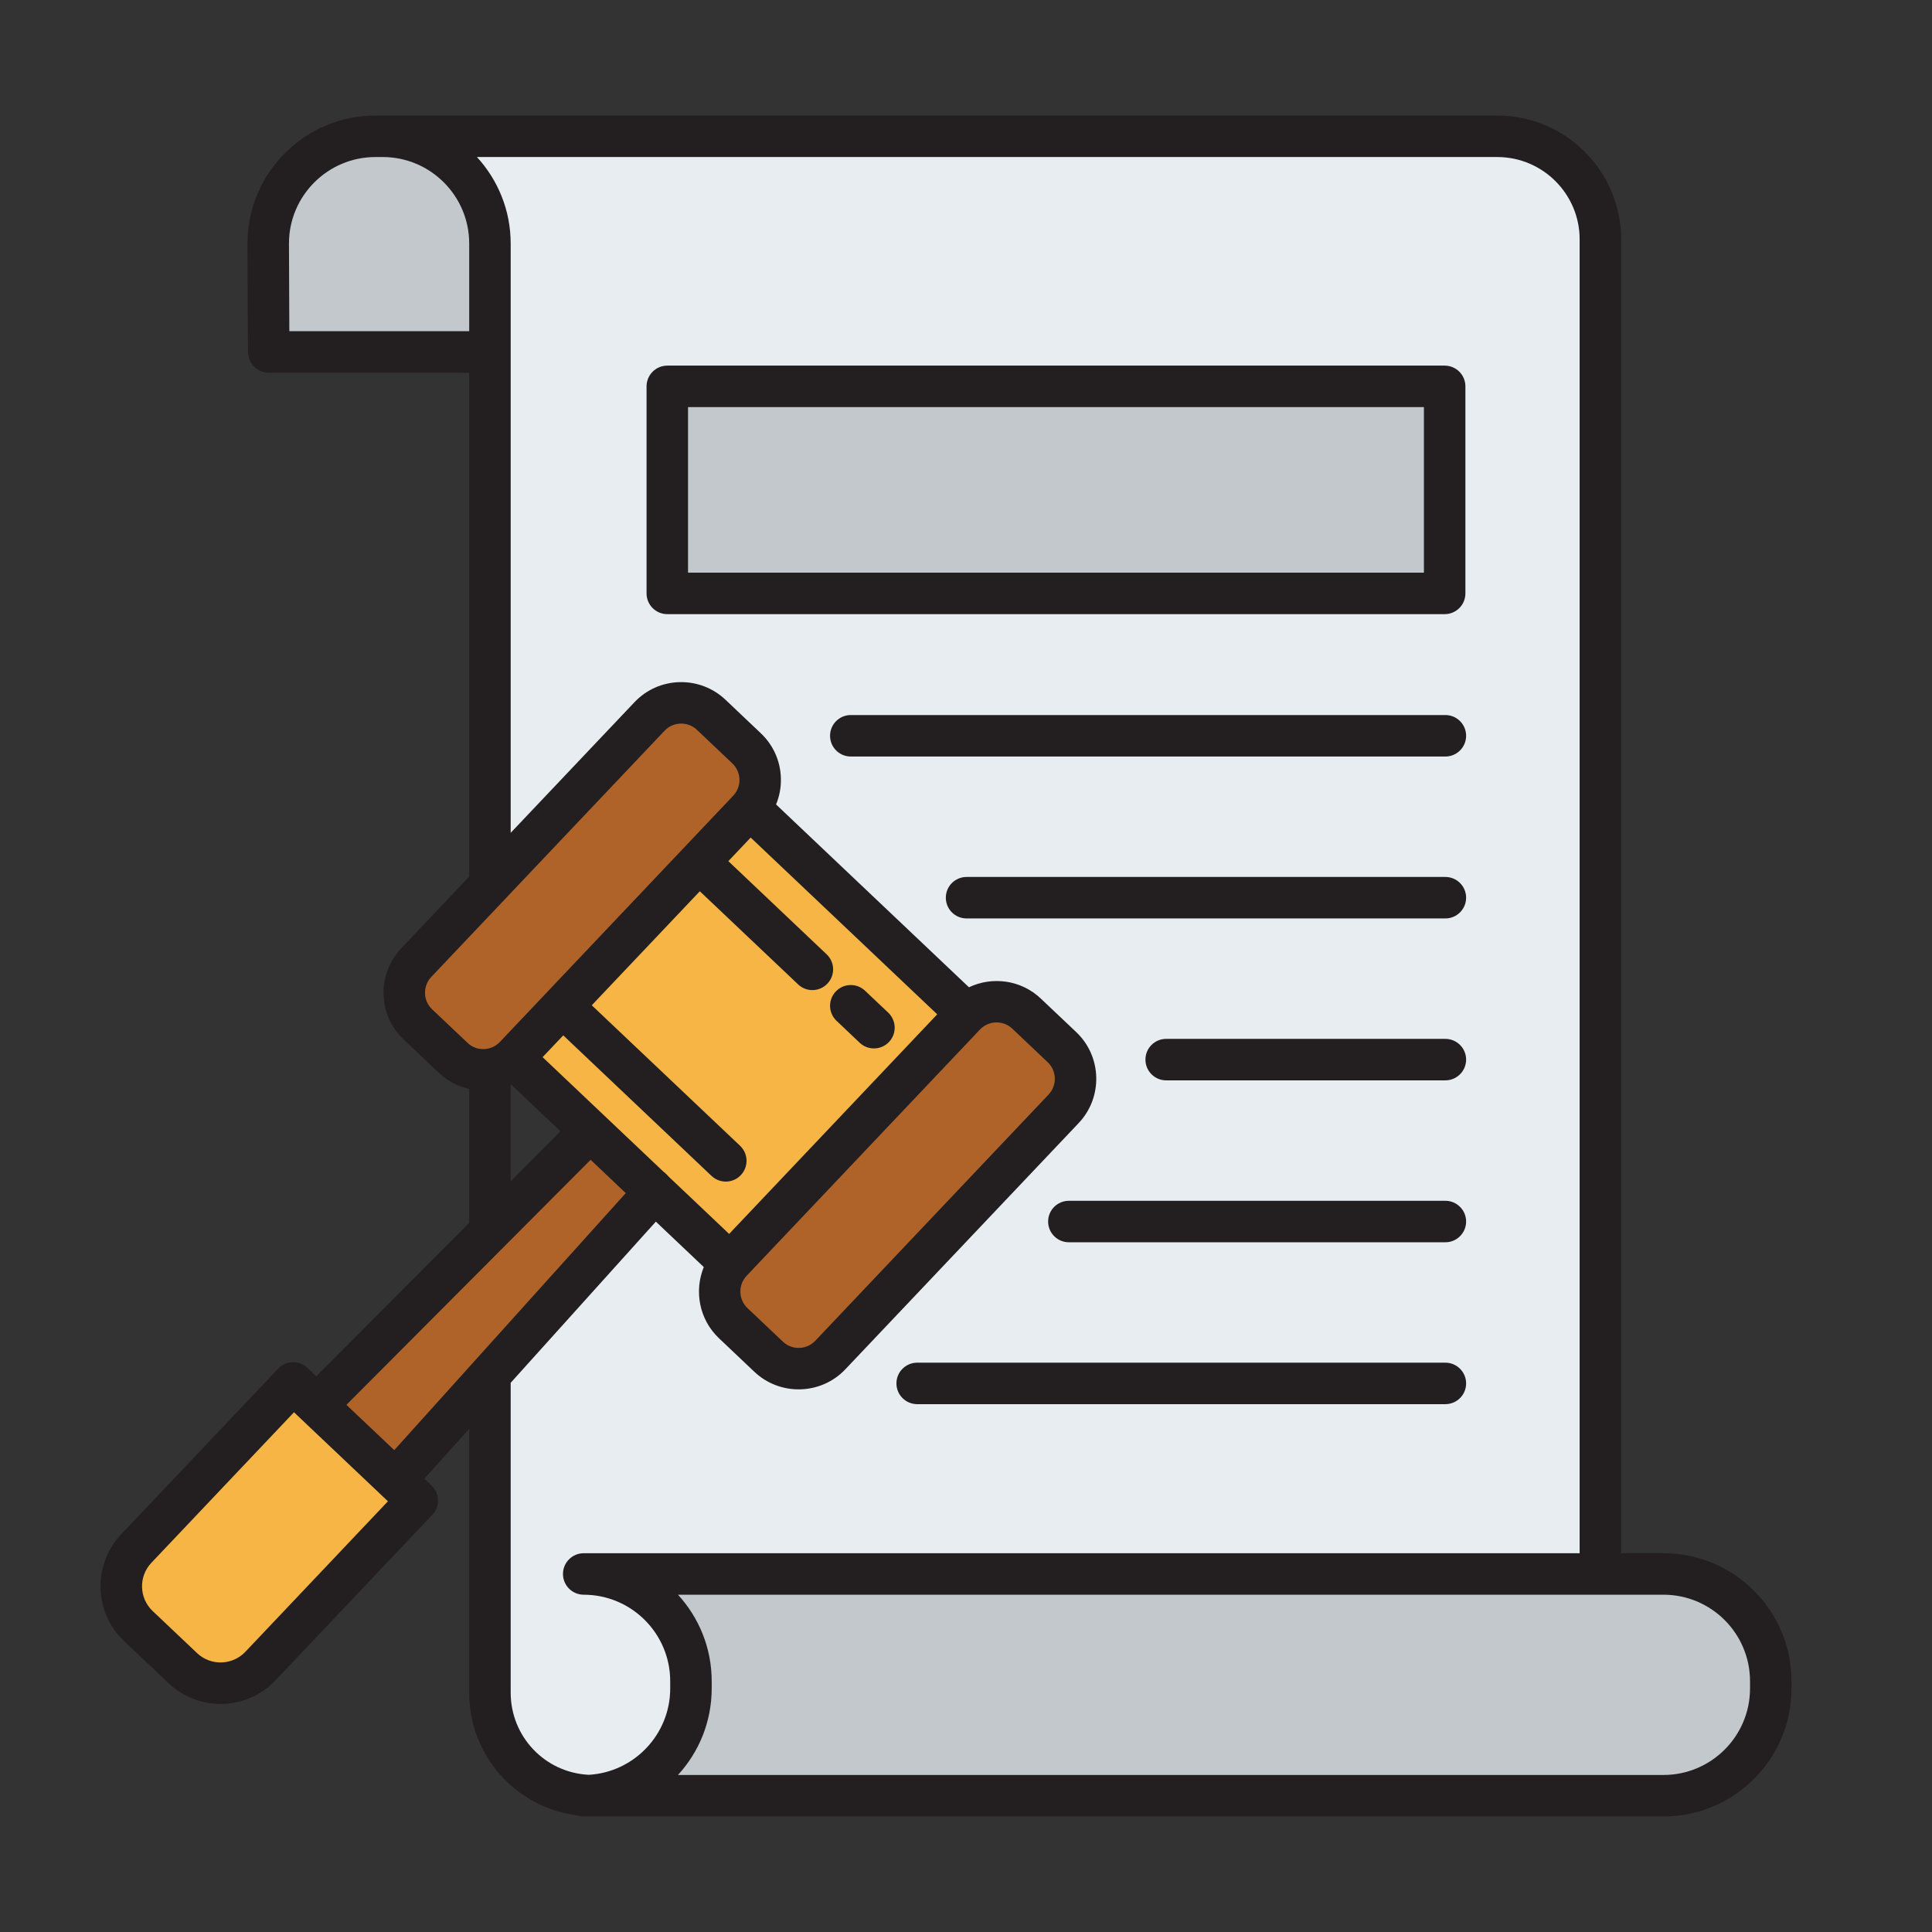
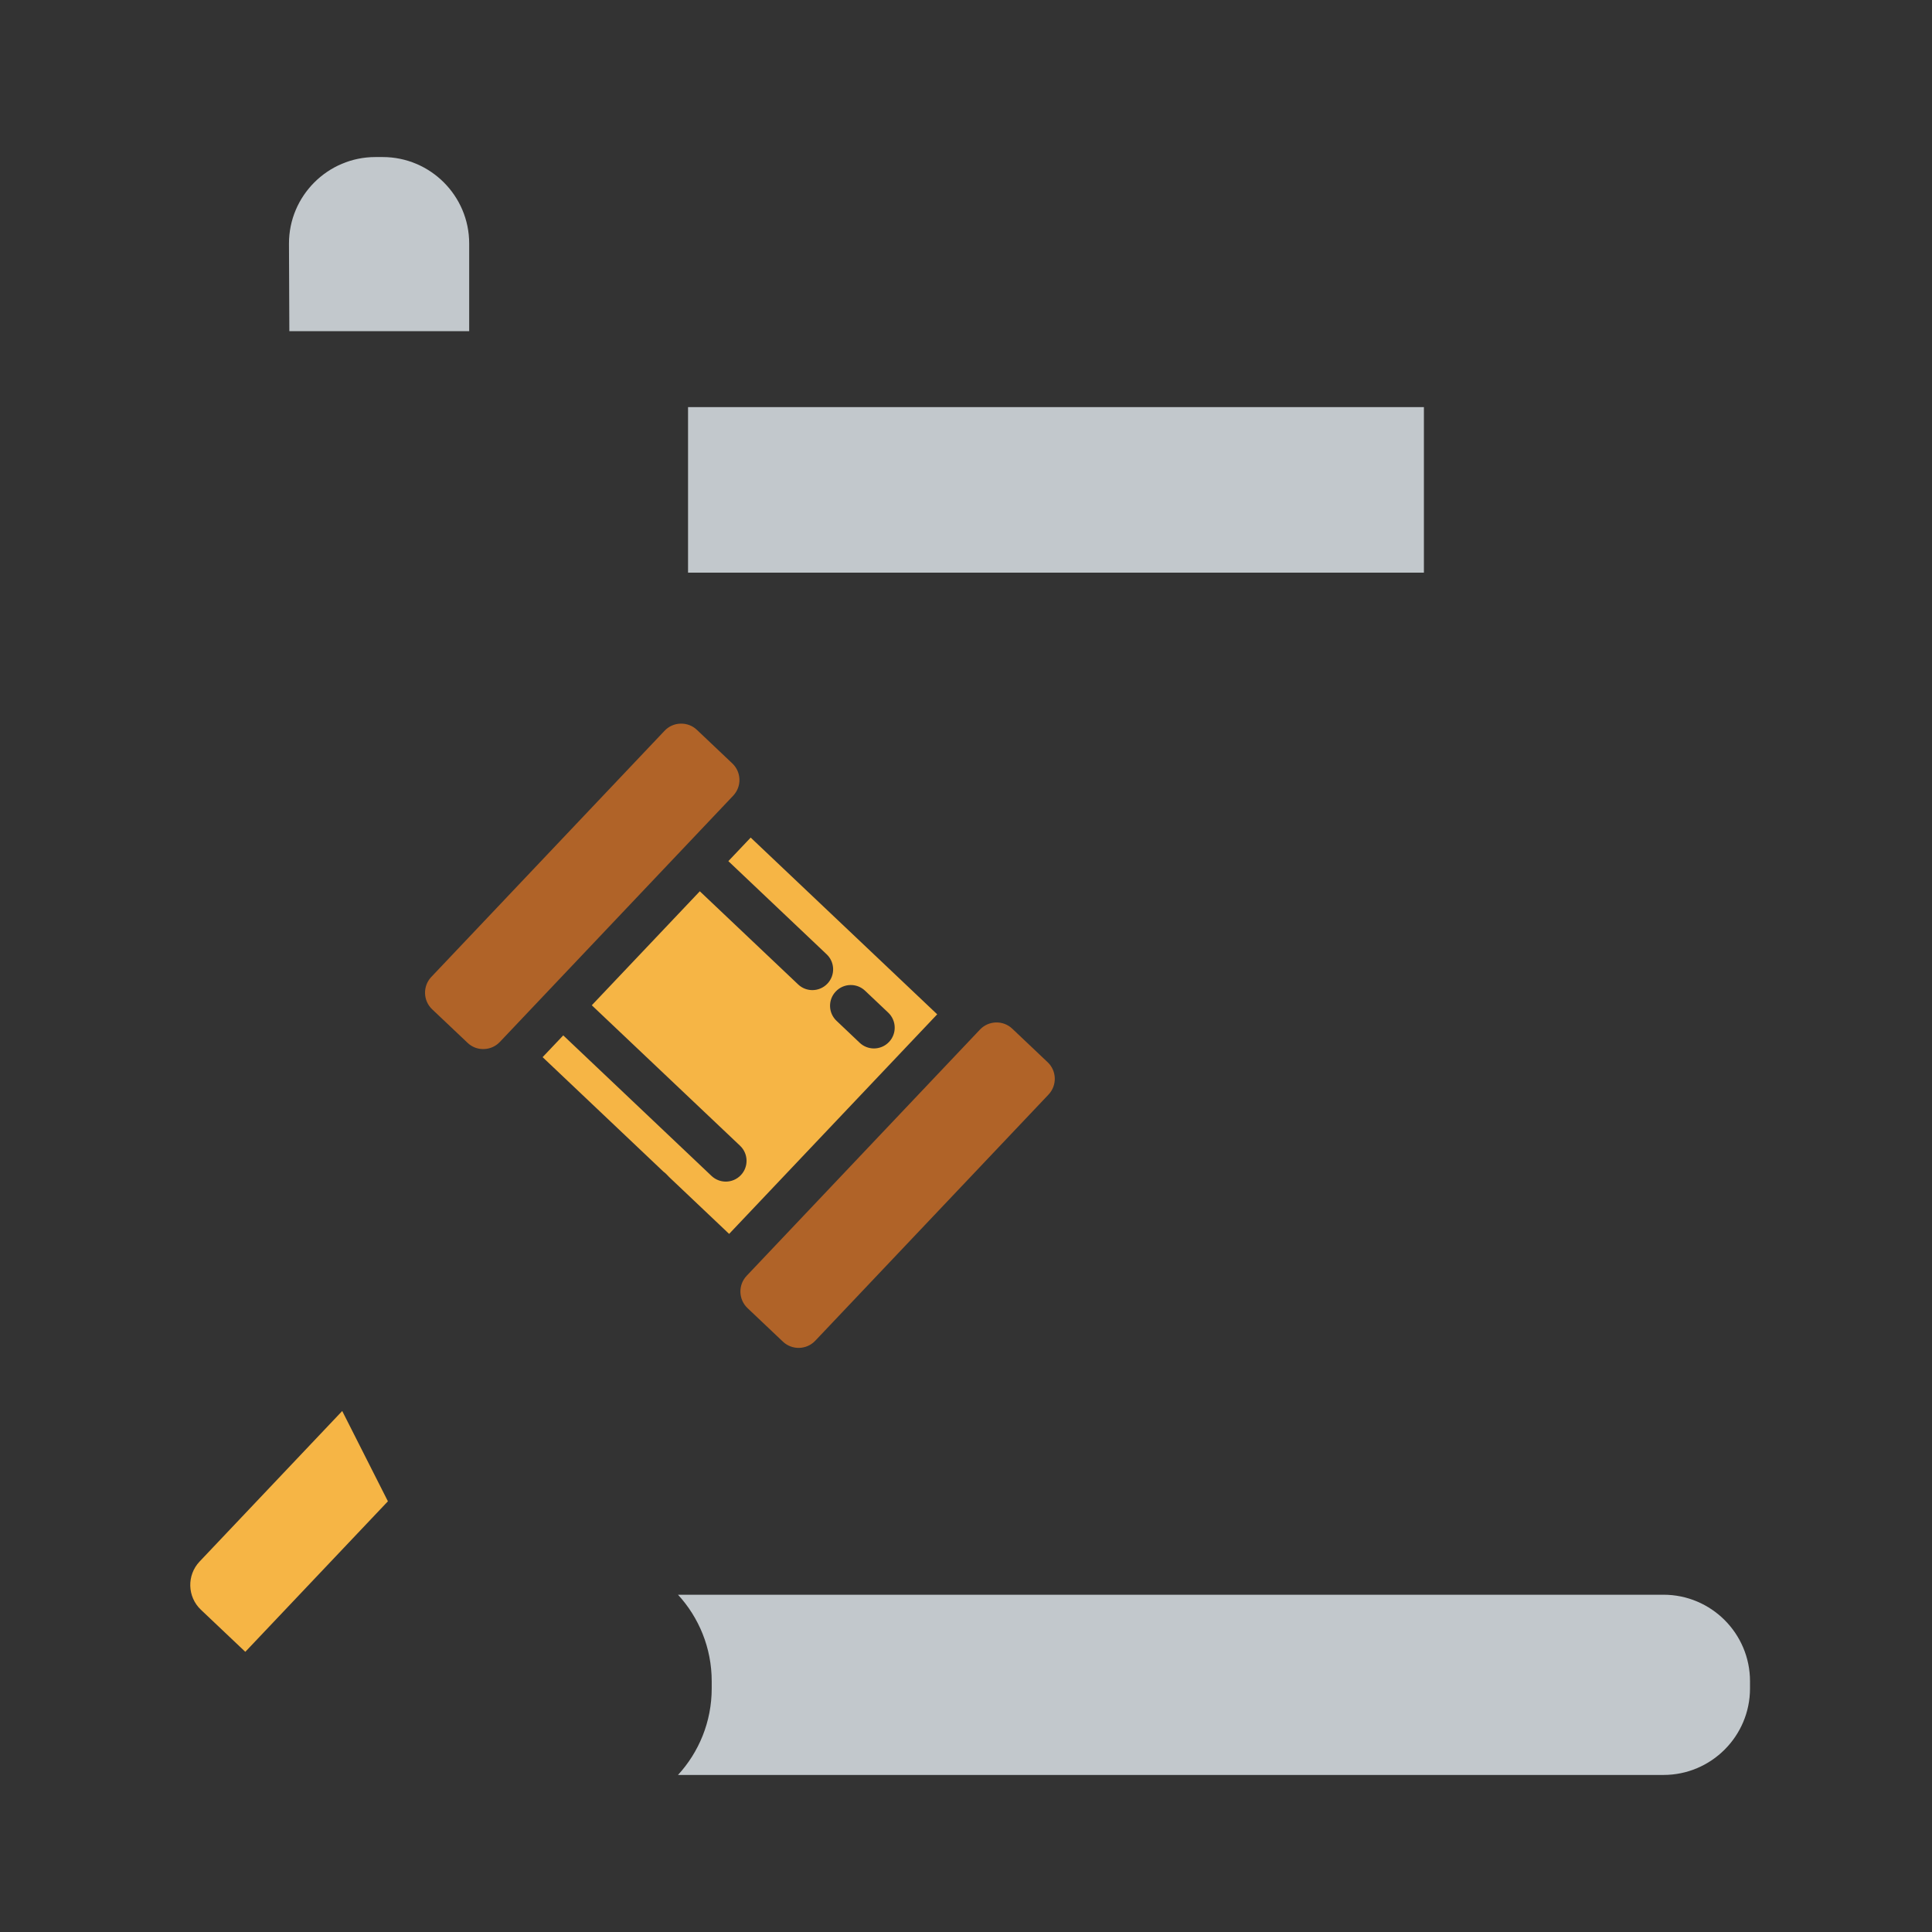
<svg xmlns="http://www.w3.org/2000/svg" id="Layer_1" enable-background="new 0 0 512 512" viewBox="0 0 512 512">
  <rect x="0" y="0" width="512" height="512" fill="#333333" stroke="none" />
-   <path d="m235.39 268.36-6.14-5.81c-2.2-2.09-5.68-2-7.77.21-2.09 2.2-2 5.68.21 7.77l6.13 5.81c1.06 1.01 2.43 1.51 3.78 1.51 1.46 0 2.92-.58 4-1.72 2.09-2.2 1.99-5.68-.21-7.77zm0 0-6.14-5.81c-2.2-2.09-5.68-2-7.77.21-2.09 2.2-2 5.68.21 7.77l6.13 5.81c1.06 1.01 2.43 1.51 3.78 1.51 1.46 0 2.92-.58 4-1.72 2.09-2.2 1.99-5.68-.21-7.77zm147.46-171.47h-206.01c-3.03 0-5.5 2.46-5.5 5.5v54.87c0 3.04 2.47 5.5 5.5 5.5h206.01c3.04 0 5.5-2.46 5.5-5.5v-54.87c0-3.04-2.46-5.5-5.5-5.5zm-5.5 54.87h-195.01v-43.87h195.01zm5.69 37.73h-157.57c-3.04 0-5.5 2.46-5.5 5.5s2.46 5.5 5.5 5.5h157.57c3.03 0 5.5-2.46 5.5-5.5s-2.47-5.5-5.5-5.5zm0 42.91h-126.89c-3.04 0-5.5 2.46-5.5 5.5s2.46 5.5 5.5 5.5h126.89c3.03 0 5.5-2.46 5.5-5.5s-2.47-5.5-5.5-5.5zm0 42.91h-73.99c-3.04 0-5.5 2.46-5.5 5.5 0 3.03 2.46 5.5 5.5 5.5h73.99c3.03 0 5.5-2.47 5.5-5.5 0-3.04-2.47-5.5-5.5-5.5zm0 42.91h-99.78c-3.04 0-5.5 2.46-5.5 5.5 0 3.03 2.46 5.5 5.5 5.5h99.78c3.03 0 5.5-2.47 5.5-5.5 0-3.04-2.47-5.5-5.5-5.5zm0 42.9h-139.98c-3.03 0-5.5 2.47-5.5 5.5 0 3.04 2.47 5.5 5.5 5.5h139.98c3.03 0 5.5-2.46 5.5-5.5 0-3.03-2.47-5.5-5.5-5.5zm-147.65-92.76-6.14-5.81c-2.2-2.09-5.68-2-7.77.21-2.09 2.2-2 5.68.21 7.77l6.13 5.81c1.06 1.01 2.43 1.51 3.78 1.51 1.46 0 2.92-.58 4-1.72 2.09-2.2 1.99-5.68-.21-7.77zm147.65 92.76h-139.98c-3.03 0-5.5 2.47-5.5 5.5 0 3.04 2.47 5.5 5.5 5.5h139.98c3.03 0 5.5-2.46 5.5-5.5 0-3.03-2.47-5.5-5.5-5.5zm0-42.9h-99.78c-3.04 0-5.5 2.46-5.5 5.5 0 3.03 2.46 5.5 5.5 5.5h99.78c3.03 0 5.5-2.47 5.5-5.5 0-3.04-2.47-5.5-5.5-5.5zm0-42.91h-73.99c-3.04 0-5.5 2.46-5.5 5.5 0 3.03 2.46 5.5 5.5 5.5h73.99c3.03 0 5.5-2.47 5.5-5.5 0-3.04-2.47-5.5-5.5-5.5zm0-42.91h-126.89c-3.04 0-5.5 2.46-5.5 5.5s2.46 5.5 5.5 5.5h126.89c3.03 0 5.5-2.46 5.5-5.5s-2.47-5.5-5.5-5.5zm0-42.91h-157.57c-3.04 0-5.5 2.46-5.5 5.5s2.46 5.5 5.5 5.5h157.57c3.03 0 5.5-2.46 5.5-5.5s-2.47-5.5-5.5-5.5zm-.19-92.6h-206.01c-3.03 0-5.5 2.46-5.5 5.5v54.87c0 3.04 2.47 5.5 5.5 5.5h206.01c3.04 0 5.5-2.46 5.5-5.5v-54.87c0-3.04-2.46-5.5-5.5-5.5zm-5.5 54.87h-195.01v-43.87h195.01zm5.5-54.87h-206.01c-3.03 0-5.5 2.46-5.5 5.5v54.87c0 3.04 2.47 5.5 5.5 5.5h206.01c3.04 0 5.5-2.46 5.5-5.5v-54.87c0-3.04-2.46-5.5-5.5-5.5zm-5.5 54.87h-195.01v-43.87h195.01zm5.69 37.73h-157.57c-3.04 0-5.5 2.46-5.5 5.5s2.46 5.5 5.5 5.5h157.57c3.03 0 5.5-2.46 5.5-5.5s-2.47-5.5-5.5-5.5zm0 42.91h-126.89c-3.04 0-5.5 2.46-5.5 5.5s2.46 5.5 5.5 5.5h126.89c3.03 0 5.5-2.46 5.5-5.5s-2.47-5.5-5.5-5.5zm0 42.91h-73.99c-3.04 0-5.5 2.46-5.5 5.5 0 3.03 2.46 5.5 5.5 5.5h73.99c3.03 0 5.5-2.47 5.5-5.5 0-3.04-2.47-5.5-5.5-5.5zm0 42.91h-99.78c-3.04 0-5.5 2.46-5.5 5.5 0 3.03 2.46 5.5 5.5 5.5h99.78c3.03 0 5.5-2.47 5.5-5.5 0-3.04-2.47-5.5-5.5-5.5zm0 42.9h-139.98c-3.03 0-5.5 2.47-5.5 5.5 0 3.04 2.47 5.5 5.5 5.5h139.98c3.03 0 5.5-2.46 5.5-5.5 0-3.03-2.47-5.5-5.5-5.5zm-147.65-92.76-6.14-5.81c-2.2-2.09-5.68-2-7.77.21-2.09 2.2-2 5.68.21 7.77l6.13 5.81c1.06 1.01 2.43 1.51 3.78 1.51 1.46 0 2.92-.58 4-1.72 2.09-2.2 1.99-5.68-.21-7.77zm0 0-6.14-5.81c-2.2-2.09-5.68-2-7.77.21-2.09 2.2-2 5.68.21 7.77l6.13 5.81c1.06 1.01 2.43 1.51 3.78 1.51 1.46 0 2.92-.58 4-1.72 2.09-2.2 1.99-5.68-.21-7.77zm147.65 92.76h-139.98c-3.03 0-5.5 2.47-5.5 5.5 0 3.04 2.47 5.5 5.5 5.5h139.98c3.03 0 5.5-2.46 5.5-5.5 0-3.03-2.47-5.5-5.5-5.5zm0-42.9h-99.78c-3.04 0-5.5 2.46-5.5 5.5 0 3.03 2.46 5.5 5.5 5.5h99.78c3.03 0 5.5-2.47 5.5-5.5 0-3.04-2.47-5.5-5.5-5.5zm0-42.91h-73.99c-3.04 0-5.5 2.46-5.5 5.5 0 3.03 2.46 5.5 5.5 5.5h73.99c3.03 0 5.5-2.47 5.5-5.5 0-3.04-2.47-5.5-5.5-5.5zm0-42.91h-126.89c-3.04 0-5.5 2.46-5.5 5.5s2.46 5.5 5.5 5.5h126.89c3.03 0 5.5-2.46 5.5-5.5s-2.47-5.5-5.5-5.5zm0-42.91h-157.57c-3.04 0-5.5 2.46-5.5 5.5s2.46 5.5 5.5 5.5h157.57c3.03 0 5.5-2.46 5.5-5.5s-2.47-5.5-5.5-5.5zm-.19-92.6h-206.01c-3.03 0-5.5 2.46-5.5 5.5v54.87c0 3.04 2.47 5.5 5.5 5.5h206.01c3.04 0 5.5-2.46 5.5-5.5v-54.87c0-3.04-2.46-5.5-5.5-5.5zm-5.5 54.87h-195.01v-43.87h195.01zm5.5-54.87h-206.01c-3.03 0-5.5 2.46-5.5 5.5v54.87c0 3.04 2.47 5.5 5.5 5.5h206.01c3.04 0 5.5-2.46 5.5-5.5v-54.87c0-3.04-2.46-5.5-5.5-5.5zm-5.5 54.87h-195.01v-43.87h195.01zm5.69 37.73h-157.57c-3.04 0-5.5 2.46-5.5 5.5s2.46 5.5 5.5 5.5h157.57c3.03 0 5.5-2.46 5.5-5.5s-2.47-5.5-5.5-5.5zm0 42.91h-126.89c-3.04 0-5.5 2.46-5.5 5.5s2.46 5.5 5.5 5.5h126.89c3.03 0 5.5-2.46 5.5-5.5s-2.47-5.5-5.5-5.5zm0 42.91h-73.99c-3.04 0-5.5 2.46-5.5 5.5 0 3.03 2.46 5.5 5.5 5.5h73.99c3.03 0 5.5-2.47 5.5-5.5 0-3.04-2.47-5.5-5.5-5.5zm0 42.91h-99.78c-3.04 0-5.5 2.46-5.5 5.5 0 3.03 2.46 5.5 5.5 5.5h99.78c3.03 0 5.5-2.47 5.5-5.5 0-3.04-2.47-5.5-5.5-5.5zm0 42.9h-139.98c-3.03 0-5.5 2.47-5.5 5.5 0 3.04 2.47 5.5 5.5 5.5h139.98c3.03 0 5.5-2.46 5.5-5.5 0-3.03-2.47-5.5-5.5-5.5zm-147.65-92.76-6.14-5.81c-2.2-2.09-5.68-2-7.77.21-2.09 2.2-2 5.68.21 7.77l6.13 5.81c1.06 1.01 2.43 1.51 3.78 1.51 1.46 0 2.92-.58 4-1.72 2.09-2.2 1.99-5.68-.21-7.77zm0 0-6.14-5.81c-2.2-2.09-5.68-2-7.77.21-2.09 2.2-2 5.68.21 7.77l6.13 5.81c1.06 1.01 2.43 1.51 3.78 1.51 1.46 0 2.92-.58 4-1.72 2.09-2.2 1.99-5.68-.21-7.77zm147.65 92.76h-139.98c-3.03 0-5.5 2.47-5.5 5.5 0 3.04 2.47 5.5 5.5 5.5h139.98c3.03 0 5.5-2.46 5.5-5.5 0-3.03-2.47-5.5-5.5-5.5zm0-42.9h-99.78c-3.04 0-5.5 2.46-5.5 5.5 0 3.03 2.46 5.5 5.5 5.5h99.78c3.03 0 5.5-2.47 5.5-5.5 0-3.04-2.47-5.5-5.5-5.5zm0-42.91h-73.99c-3.04 0-5.5 2.46-5.5 5.5 0 3.03 2.46 5.5 5.5 5.5h73.99c3.03 0 5.5-2.47 5.5-5.5 0-3.04-2.47-5.5-5.5-5.5zm0-42.91h-126.89c-3.04 0-5.5 2.46-5.5 5.5s2.46 5.5 5.5 5.5h126.89c3.03 0 5.5-2.46 5.5-5.5s-2.47-5.5-5.5-5.5zm0-42.91h-157.57c-3.04 0-5.5 2.46-5.5 5.5s2.46 5.5 5.5 5.5h157.57c3.03 0 5.5-2.46 5.5-5.5s-2.47-5.5-5.5-5.5zm-.19-92.6h-206.01c-3.03 0-5.5 2.46-5.5 5.5v54.87c0 3.04 2.47 5.5 5.5 5.5h206.01c3.04 0 5.5-2.46 5.5-5.5v-54.87c0-3.04-2.46-5.5-5.5-5.5zm-5.5 54.87h-195.01v-43.87h195.01zm5.5-54.87h-206.01c-3.03 0-5.5 2.46-5.5 5.5v54.87c0 3.04 2.47 5.5 5.5 5.5h206.01c3.04 0 5.5-2.46 5.5-5.5v-54.87c0-3.04-2.46-5.5-5.5-5.5zm-5.5 54.87h-195.01v-43.87h195.01zm5.69 37.73h-157.57c-3.04 0-5.5 2.46-5.5 5.5s2.46 5.5 5.5 5.5h157.57c3.03 0 5.5-2.46 5.5-5.5s-2.47-5.5-5.5-5.5zm0 42.91h-126.89c-3.04 0-5.5 2.46-5.5 5.5s2.46 5.5 5.5 5.5h126.89c3.03 0 5.5-2.46 5.5-5.5s-2.47-5.5-5.5-5.5zm0 42.91h-73.99c-3.04 0-5.5 2.46-5.5 5.5 0 3.03 2.46 5.5 5.5 5.5h73.99c3.03 0 5.5-2.47 5.5-5.5 0-3.04-2.47-5.5-5.5-5.5zm0 42.91h-99.78c-3.04 0-5.5 2.46-5.5 5.5 0 3.03 2.46 5.5 5.5 5.5h99.78c3.03 0 5.5-2.47 5.5-5.5 0-3.04-2.47-5.5-5.5-5.5zm0 42.9h-139.98c-3.03 0-5.5 2.47-5.5 5.5 0 3.04 2.47 5.5 5.5 5.5h139.98c3.03 0 5.5-2.46 5.5-5.5 0-3.03-2.47-5.5-5.5-5.5zm-147.65-92.76-6.14-5.81c-2.2-2.09-5.68-2-7.77.21-2.09 2.2-2 5.68.21 7.77l6.13 5.81c1.06 1.01 2.43 1.51 3.78 1.51 1.46 0 2.92-.58 4-1.72 2.09-2.2 1.99-5.68-.21-7.77zm0 0-6.14-5.81c-2.2-2.09-5.68-2-7.77.21-2.09 2.2-2 5.68.21 7.77l6.13 5.81c1.06 1.01 2.43 1.51 3.78 1.51 1.46 0 2.92-.58 4-1.72 2.09-2.2 1.99-5.68-.21-7.77zm147.65 92.76h-139.98c-3.03 0-5.5 2.47-5.5 5.5 0 3.04 2.47 5.5 5.5 5.5h139.98c3.03 0 5.5-2.46 5.5-5.5 0-3.03-2.47-5.5-5.5-5.5zm0-42.9h-99.78c-3.04 0-5.5 2.46-5.5 5.5 0 3.03 2.46 5.5 5.5 5.5h99.78c3.03 0 5.5-2.47 5.5-5.5 0-3.04-2.47-5.5-5.5-5.5zm0-42.91h-73.99c-3.04 0-5.5 2.46-5.5 5.5 0 3.03 2.46 5.5 5.5 5.5h73.99c3.03 0 5.5-2.47 5.5-5.5 0-3.04-2.47-5.5-5.5-5.5zm0-42.91h-126.89c-3.04 0-5.5 2.46-5.5 5.5s2.46 5.5 5.5 5.5h126.89c3.03 0 5.5-2.46 5.5-5.5s-2.47-5.5-5.5-5.5zm0-42.91h-157.57c-3.04 0-5.5 2.46-5.5 5.5s2.46 5.5 5.5 5.5h157.57c3.03 0 5.5-2.46 5.5-5.5s-2.47-5.5-5.5-5.5zm-.19-92.6h-206.01c-3.03 0-5.5 2.46-5.5 5.5v54.87c0 3.04 2.47 5.5 5.5 5.5h206.01c3.04 0 5.5-2.46 5.5-5.5v-54.87c0-3.04-2.46-5.5-5.5-5.5zm-5.5 54.87h-195.01v-43.87h195.01zm11 5.5v-54.87c0-3.04-2.46-5.5-5.5-5.5h-206.01c-3.03 0-5.5 2.46-5.5 5.5v54.87c0 3.04 2.47 5.5 5.5 5.5h206.01c3.04 0 5.5-2.46 5.5-5.5zm-11-5.5h-195.01v-43.87h195.01zm11.19 43.23c0-3.04-2.47-5.5-5.5-5.5h-157.57c-3.04 0-5.5 2.46-5.5 5.5s2.46 5.5 5.5 5.5h157.57c3.03 0 5.5-2.46 5.5-5.5zm-5.5 37.41h-126.89c-3.04 0-5.5 2.46-5.5 5.5s2.46 5.5 5.5 5.5h126.89c3.03 0 5.5-2.46 5.5-5.5s-2.47-5.5-5.5-5.5zm0 42.91h-73.99c-3.04 0-5.5 2.46-5.5 5.5 0 3.03 2.46 5.5 5.5 5.5h73.99c3.03 0 5.5-2.47 5.5-5.5 0-3.04-2.47-5.5-5.5-5.5zm0 42.91h-99.78c-3.04 0-5.5 2.46-5.5 5.5 0 3.03 2.46 5.5 5.5 5.5h99.78c3.03 0 5.5-2.47 5.5-5.5 0-3.04-2.47-5.5-5.5-5.5zm0 42.9h-139.98c-3.03 0-5.5 2.47-5.5 5.5 0 3.04 2.47 5.5 5.5 5.5h139.98c3.03 0 5.5-2.46 5.5-5.5 0-3.03-2.47-5.5-5.5-5.5zm-147.65-92.76-6.14-5.81c-2.2-2.09-5.68-2-7.77.21-2.09 2.2-2 5.68.21 7.77l6.13 5.81c1.06 1.01 2.43 1.51 3.78 1.51 1.46 0 2.92-.58 4-1.72 2.09-2.2 1.99-5.68-.21-7.77zm205.46 143.26h-11.23v-348.18c0-18.1-14.73-32.82-32.83-32.82h-297.3c-18.7 0-33.91 15.21-33.91 33.94l.07 20.67.09 8.11c.04 3.01 2.49 5.43 5.5 5.43h53.1v133.54l-18.02 19.02c-6.48 6.84-6.19 17.66.64 24.13l9.37 8.87c2.32 2.2 5.1 3.6 8.01 4.25v35.5l-40.51 40.65-2.35-2.23c-1.05-1-2.44-1.55-3.93-1.5-1.46.04-2.84.66-3.84 1.71l-41.58 43.88c-7.6 8.02-7.26 20.73.76 28.33l11.78 11.15c3.86 3.67 8.82 5.49 13.77 5.49 5.32 0 10.62-2.1 14.56-6.25l41.57-43.87c2.09-2.21 2-5.69-.21-7.78l-1.9-1.8 11.88-13.18v69.87c0 16.7 12.36 30.49 28.61 32.54.55.19 1.13.29 1.74.29h286.16c18.7 0 33.92-15.21 33.92-33.92v-1.92c0-18.71-15.22-33.92-33.92-33.92zm-364.17-323.85-.1-23.23c0-12.64 10.28-22.92 22.91-22.92h1.93c12.64 0 22.92 10.28 22.92 22.92v23.23zm47.22 188.58-9.37-8.87c-2.43-2.3-2.53-6.15-.23-8.58l19.41-20.48c.03-.03.06-.06.09-.1l42.32-44.66c1.12-1.18 2.62-1.85 4.24-1.89 1.64-.04 3.16.54 4.34 1.66l9.36 8.87c1.18 1.12 1.85 2.62 1.9 4.24.04 1.62-.55 3.16-1.67 4.34l-61.82 65.24c-1.11 1.18-2.62 1.85-4.24 1.89-1.62.06-3.16-.54-4.33-1.66zm69.33 50.65-15.84-15.01-.75-.78c-.25-.26-.52-.49-.8-.69l-32.04-30.36 5.47-5.77 39.29 37.24c1.07 1.01 2.43 1.51 3.79 1.51 1.45 0 2.91-.58 3.99-1.72 2.09-2.21 1.99-5.69-.21-7.78l-39.3-37.23 28.63-30.21 26.05 24.68c1.06 1.01 2.42 1.51 3.78 1.51 1.46 0 2.91-.58 3.99-1.72 2.09-2.2 2-5.68-.21-7.77l-26.05-24.69 5.92-6.24 49.43 46.84zm66.47-54.15c2.3-2.43 6.15-2.53 8.57-.23l9.37 8.88c2.43 2.3 2.53 6.14.23 8.57l-61.82 65.24c-2.3 2.43-6.15 2.54-8.58.23l-9.36-8.87c-2.43-2.3-2.54-6.15-.23-8.58zm-111.17 26.95-13.19 13.24v-25.68c.01 0 .03-.01.04-.02zm-83.52 137.95c-3.43 3.61-9.16 3.77-12.78.34l-11.77-11.15c-3.62-3.43-3.77-9.17-.34-12.78l37.79-39.89 24.89 23.59zm39.47-53.46-12.66-11.99 64.7-64.93 9.3 8.82zm73.13 63.17c0 12.18-9.55 22.17-21.55 22.88-11.63-.56-20.72-10.11-20.72-21.79v-82.09l38.47-42.71 12.7 12.04c-2.59 6.33-1.23 13.88 4.03 18.87l9.36 8.87c3.3 3.12 7.52 4.67 11.74 4.67 4.53 0 9.04-1.78 12.39-5.32l61.82-65.24c6.48-6.83 6.19-17.66-.64-24.13l-9.37-8.87c-5.26-4.99-12.87-5.94-19.06-3.01l-51.11-48.44c.89-2.17 1.35-4.52 1.28-6.94-.12-4.56-2.01-8.8-5.32-11.93l-9.36-8.88c-3.31-3.13-7.65-4.78-12.2-4.67-4.56.12-8.8 2.01-11.93 5.32l-32.8 34.61v-156.16c0-8.83-3.4-16.88-8.94-22.92h270.39c12.04 0 21.83 9.79 21.83 21.82v348.18h-263.93c-3.03 0-5.5 2.46-5.5 5.5s2.47 5.5 5.5 5.5c12.64 0 22.92 10.28 22.92 22.92zm286.16 0c0 12.64-10.28 22.92-22.92 22.92h-261.17c5.54-6.04 8.93-14.09 8.93-22.92v-1.92c0-8.83-3.39-16.88-8.93-22.92h261.17c12.64 0 22.92 10.28 22.92 22.92zm-75.42-290.2v-54.87c0-3.04-2.46-5.5-5.5-5.5h-206.01c-3.03 0-5.5 2.46-5.5 5.5v54.87c0 3.04 2.47 5.5 5.5 5.5h206.01c3.04 0 5.5-2.46 5.5-5.5zm-11-5.5h-195.01v-43.87h195.01zm11.19 43.23c0-3.04-2.47-5.5-5.5-5.5h-157.57c-3.04 0-5.5 2.46-5.5 5.5s2.46 5.5 5.5 5.5h157.57c3.03 0 5.5-2.46 5.5-5.5zm0 42.91c0-3.04-2.47-5.5-5.5-5.5h-126.89c-3.04 0-5.5 2.46-5.5 5.5s2.46 5.5 5.5 5.5h126.89c3.03 0 5.5-2.46 5.5-5.5zm-5.5 37.41h-73.99c-3.04 0-5.5 2.46-5.5 5.5 0 3.03 2.46 5.5 5.5 5.5h73.99c3.03 0 5.5-2.47 5.5-5.5 0-3.04-2.47-5.5-5.5-5.5zm-99.78 53.91h99.78c3.03 0 5.5-2.47 5.5-5.5 0-3.04-2.47-5.5-5.5-5.5h-99.78c-3.04 0-5.5 2.46-5.5 5.5 0 3.03 2.46 5.5 5.5 5.5zm-40.2 42.9h139.98c3.03 0 5.5-2.46 5.5-5.5 0-3.03-2.47-5.5-5.5-5.5h-139.98c-3.03 0-5.5 2.47-5.5 5.5 0 3.04 2.47 5.5 5.5 5.5zm-21.37-101.59 6.13 5.81c1.06 1.01 2.43 1.51 3.78 1.51 1.46 0 2.92-.58 4-1.72 2.09-2.2 1.99-5.68-.21-7.77l-6.14-5.81c-2.2-2.09-5.68-2-7.77.21-2.09 2.2-2 5.68.21 7.77zm13.7-2.17-6.14-5.81c-2.2-2.09-5.68-2-7.77.21-2.09 2.2-2 5.68.21 7.77l6.13 5.81c1.06 1.01 2.43 1.51 3.78 1.51 1.46 0 2.92-.58 4-1.72 2.09-2.2 1.99-5.68-.21-7.77zm147.65 92.76h-139.98c-3.03 0-5.5 2.47-5.5 5.5 0 3.04 2.47 5.5 5.5 5.5h139.98c3.03 0 5.5-2.46 5.5-5.5 0-3.03-2.47-5.5-5.5-5.5zm0-42.9h-99.78c-3.04 0-5.5 2.46-5.5 5.5 0 3.03 2.46 5.5 5.5 5.5h99.78c3.03 0 5.5-2.47 5.5-5.5 0-3.04-2.47-5.5-5.5-5.5zm0-42.91h-73.99c-3.04 0-5.5 2.46-5.5 5.5 0 3.03 2.46 5.5 5.5 5.5h73.99c3.03 0 5.5-2.47 5.5-5.5 0-3.04-2.47-5.5-5.5-5.5zm0-42.91h-126.89c-3.04 0-5.5 2.46-5.5 5.5s2.46 5.5 5.5 5.5h126.89c3.03 0 5.5-2.46 5.5-5.5s-2.47-5.5-5.5-5.5zm0-42.91h-157.57c-3.04 0-5.5 2.46-5.5 5.5s2.46 5.5 5.5 5.5h157.57c3.03 0 5.5-2.46 5.5-5.5s-2.47-5.5-5.5-5.5zm-.19-92.6h-206.01c-3.03 0-5.5 2.46-5.5 5.5v54.87c0 3.04 2.47 5.5 5.5 5.5h206.01c3.04 0 5.5-2.46 5.5-5.5v-54.87c0-3.04-2.46-5.5-5.5-5.5zm-5.5 54.87h-195.01v-43.87h195.01zm5.5-54.87h-206.01c-3.03 0-5.5 2.46-5.5 5.5v54.87c0 3.04 2.47 5.5 5.5 5.5h206.01c3.04 0 5.5-2.46 5.5-5.5v-54.87c0-3.04-2.46-5.5-5.5-5.5zm-5.5 54.87h-195.01v-43.87h195.01zm5.69 37.73h-157.57c-3.04 0-5.5 2.46-5.5 5.5s2.46 5.5 5.5 5.5h157.57c3.03 0 5.5-2.46 5.5-5.5s-2.47-5.5-5.5-5.5zm0 42.91h-126.89c-3.04 0-5.5 2.46-5.5 5.5s2.46 5.5 5.5 5.5h126.89c3.03 0 5.5-2.46 5.5-5.5s-2.47-5.5-5.5-5.5zm0 42.91h-73.99c-3.04 0-5.5 2.46-5.5 5.5 0 3.03 2.46 5.5 5.5 5.5h73.99c3.03 0 5.5-2.47 5.5-5.5 0-3.04-2.47-5.5-5.5-5.5zm0 42.91h-99.78c-3.04 0-5.5 2.46-5.5 5.5 0 3.03 2.46 5.5 5.5 5.5h99.78c3.03 0 5.5-2.47 5.5-5.5 0-3.04-2.47-5.5-5.5-5.5zm0 42.9h-139.98c-3.03 0-5.5 2.47-5.5 5.5 0 3.04 2.47 5.5 5.5 5.5h139.98c3.03 0 5.5-2.46 5.5-5.5 0-3.03-2.47-5.5-5.5-5.5zm-147.65-92.76-6.14-5.81c-2.2-2.09-5.68-2-7.77.21-2.09 2.2-2 5.68.21 7.77l6.13 5.81c1.06 1.01 2.43 1.51 3.78 1.51 1.46 0 2.92-.58 4-1.72 2.09-2.2 1.99-5.68-.21-7.77zm0 0-6.14-5.81c-2.2-2.09-5.68-2-7.77.21-2.09 2.2-2 5.68.21 7.77l6.13 5.81c1.06 1.01 2.43 1.51 3.78 1.51 1.46 0 2.92-.58 4-1.72 2.09-2.2 1.99-5.68-.21-7.77zm147.65 92.76h-139.98c-3.03 0-5.5 2.47-5.5 5.5 0 3.04 2.47 5.5 5.5 5.5h139.98c3.03 0 5.5-2.46 5.5-5.5 0-3.03-2.47-5.5-5.5-5.5zm0-42.9h-99.78c-3.04 0-5.5 2.46-5.5 5.5 0 3.03 2.46 5.5 5.5 5.5h99.78c3.03 0 5.5-2.47 5.5-5.5 0-3.04-2.47-5.5-5.5-5.5zm0-42.91h-73.99c-3.04 0-5.5 2.46-5.5 5.5 0 3.03 2.46 5.5 5.5 5.5h73.99c3.03 0 5.5-2.47 5.5-5.5 0-3.04-2.47-5.5-5.5-5.5zm0-42.91h-126.89c-3.04 0-5.5 2.46-5.5 5.5s2.46 5.5 5.5 5.5h126.89c3.03 0 5.5-2.46 5.5-5.5s-2.47-5.5-5.5-5.5zm0-42.91h-157.57c-3.04 0-5.5 2.46-5.5 5.5s2.46 5.5 5.5 5.5h157.57c3.03 0 5.5-2.46 5.5-5.5s-2.47-5.5-5.5-5.5zm-.19-92.6h-206.01c-3.03 0-5.5 2.46-5.5 5.5v54.87c0 3.04 2.47 5.5 5.5 5.5h206.01c3.04 0 5.5-2.46 5.5-5.5v-54.87c0-3.04-2.46-5.5-5.5-5.5zm-5.5 54.87h-195.01v-43.87h195.01zm5.5-54.87h-206.01c-3.03 0-5.5 2.46-5.5 5.5v54.87c0 3.04 2.47 5.5 5.5 5.5h206.01c3.04 0 5.5-2.46 5.5-5.5v-54.87c0-3.04-2.46-5.5-5.5-5.5zm-5.5 54.87h-195.01v-43.87h195.01zm5.69 37.73h-157.57c-3.04 0-5.5 2.46-5.5 5.5s2.46 5.5 5.5 5.5h157.57c3.03 0 5.5-2.46 5.5-5.5s-2.47-5.5-5.5-5.5zm0 42.91h-126.89c-3.04 0-5.5 2.46-5.5 5.5s2.46 5.5 5.5 5.5h126.89c3.03 0 5.5-2.46 5.5-5.5s-2.47-5.5-5.5-5.5zm0 42.91h-73.99c-3.04 0-5.5 2.46-5.5 5.5 0 3.03 2.46 5.5 5.5 5.5h73.99c3.03 0 5.5-2.47 5.5-5.5 0-3.04-2.47-5.5-5.5-5.5zm0 42.91h-99.78c-3.04 0-5.5 2.46-5.5 5.5 0 3.03 2.46 5.5 5.5 5.5h99.78c3.03 0 5.5-2.47 5.5-5.5 0-3.04-2.47-5.5-5.5-5.5zm0 42.9h-139.98c-3.03 0-5.5 2.47-5.5 5.5 0 3.04 2.47 5.5 5.5 5.5h139.98c3.03 0 5.5-2.46 5.5-5.5 0-3.03-2.47-5.5-5.5-5.5zm-147.65-92.76-6.14-5.81c-2.2-2.09-5.68-2-7.77.21-2.09 2.2-2 5.68.21 7.77l6.13 5.81c1.06 1.01 2.43 1.51 3.78 1.51 1.46 0 2.92-.58 4-1.72 2.09-2.2 1.99-5.68-.21-7.77zm0 0-6.14-5.81c-2.2-2.09-5.68-2-7.77.21-2.09 2.2-2 5.68.21 7.77l6.13 5.81c1.06 1.01 2.43 1.51 3.78 1.51 1.46 0 2.92-.58 4-1.72 2.09-2.2 1.99-5.68-.21-7.77zm147.65 92.76h-139.98c-3.03 0-5.5 2.47-5.5 5.5 0 3.04 2.47 5.5 5.5 5.5h139.98c3.03 0 5.5-2.46 5.5-5.5 0-3.03-2.47-5.5-5.5-5.5zm0-42.9h-99.78c-3.04 0-5.5 2.46-5.5 5.5 0 3.03 2.46 5.5 5.5 5.5h99.78c3.03 0 5.5-2.47 5.5-5.5 0-3.04-2.47-5.5-5.5-5.5zm0-42.91h-73.99c-3.04 0-5.5 2.46-5.5 5.5 0 3.03 2.46 5.5 5.5 5.5h73.99c3.03 0 5.5-2.47 5.5-5.5 0-3.04-2.47-5.5-5.5-5.5zm0-42.91h-126.89c-3.04 0-5.5 2.46-5.5 5.5s2.46 5.5 5.5 5.5h126.89c3.03 0 5.5-2.46 5.5-5.5s-2.47-5.5-5.5-5.5zm0-42.91h-157.57c-3.04 0-5.5 2.46-5.5 5.5s2.46 5.5 5.5 5.5h157.57c3.03 0 5.5-2.46 5.5-5.5s-2.47-5.5-5.5-5.5zm-.19-92.6h-206.01c-3.03 0-5.5 2.46-5.5 5.5v54.87c0 3.04 2.47 5.5 5.5 5.5h206.01c3.04 0 5.5-2.46 5.5-5.5v-54.87c0-3.04-2.46-5.5-5.5-5.5zm-5.5 54.87h-195.01v-43.87h195.01zm5.5-54.87h-206.01c-3.03 0-5.5 2.46-5.5 5.5v54.87c0 3.04 2.47 5.5 5.5 5.5h206.01c3.04 0 5.5-2.46 5.5-5.5v-54.87c0-3.04-2.46-5.5-5.5-5.5zm-5.5 54.87h-195.01v-43.87h195.01zm5.69 37.73h-157.57c-3.04 0-5.5 2.46-5.5 5.5s2.46 5.5 5.5 5.5h157.57c3.03 0 5.5-2.46 5.5-5.5s-2.47-5.5-5.5-5.5zm0 42.91h-126.89c-3.04 0-5.5 2.46-5.5 5.5s2.46 5.5 5.5 5.5h126.89c3.03 0 5.5-2.46 5.5-5.5s-2.47-5.5-5.5-5.5zm0 42.91h-73.99c-3.04 0-5.5 2.46-5.5 5.5 0 3.03 2.46 5.5 5.5 5.5h73.99c3.03 0 5.5-2.47 5.5-5.5 0-3.04-2.47-5.5-5.5-5.5zm0 42.91h-99.78c-3.04 0-5.5 2.46-5.5 5.5 0 3.03 2.46 5.5 5.5 5.5h99.78c3.03 0 5.5-2.47 5.5-5.5 0-3.04-2.47-5.5-5.5-5.5zm0 42.9h-139.98c-3.03 0-5.5 2.47-5.5 5.5 0 3.04 2.47 5.5 5.5 5.5h139.98c3.03 0 5.5-2.46 5.5-5.5 0-3.03-2.47-5.5-5.5-5.5zm-147.65-92.76-6.14-5.81c-2.2-2.09-5.68-2-7.77.21-2.09 2.2-2 5.68.21 7.77l6.13 5.81c1.06 1.01 2.43 1.51 3.78 1.51 1.46 0 2.92-.58 4-1.72 2.09-2.2 1.99-5.68-.21-7.77zm0 0-6.14-5.81c-2.2-2.09-5.68-2-7.77.21-2.09 2.2-2 5.68.21 7.77l6.13 5.81c1.06 1.01 2.43 1.51 3.78 1.51 1.46 0 2.92-.58 4-1.72 2.09-2.2 1.99-5.68-.21-7.77zm147.65 92.76h-139.98c-3.03 0-5.5 2.47-5.5 5.5 0 3.04 2.47 5.5 5.5 5.5h139.98c3.03 0 5.5-2.46 5.5-5.5 0-3.03-2.47-5.5-5.5-5.5zm0-42.9h-99.78c-3.04 0-5.5 2.46-5.5 5.5 0 3.03 2.46 5.5 5.5 5.5h99.78c3.03 0 5.5-2.47 5.5-5.5 0-3.04-2.47-5.5-5.5-5.5zm0-42.91h-73.99c-3.04 0-5.5 2.46-5.5 5.5 0 3.03 2.46 5.5 5.5 5.5h73.99c3.03 0 5.5-2.47 5.5-5.5 0-3.04-2.47-5.5-5.5-5.5zm0-42.91h-126.89c-3.04 0-5.5 2.46-5.5 5.5s2.46 5.5 5.5 5.5h126.89c3.03 0 5.5-2.46 5.5-5.5s-2.47-5.5-5.5-5.5zm0-42.91h-157.57c-3.04 0-5.5 2.46-5.5 5.5s2.46 5.5 5.5 5.5h157.57c3.03 0 5.5-2.46 5.5-5.5s-2.47-5.5-5.5-5.5zm-.19-92.6h-206.01c-3.03 0-5.5 2.46-5.5 5.5v54.87c0 3.04 2.47 5.5 5.5 5.5h206.01c3.04 0 5.5-2.46 5.5-5.5v-54.87c0-3.04-2.46-5.5-5.5-5.5zm-5.5 54.87h-195.01v-43.87h195.01zm5.5-54.87h-206.01c-3.03 0-5.5 2.46-5.5 5.5v54.87c0 3.04 2.47 5.5 5.5 5.5h206.01c3.04 0 5.5-2.46 5.5-5.5v-54.87c0-3.04-2.46-5.5-5.5-5.5zm-5.5 54.87h-195.01v-43.87h195.01zm5.69 37.73h-157.57c-3.04 0-5.5 2.46-5.5 5.5s2.46 5.5 5.5 5.5h157.57c3.03 0 5.5-2.46 5.5-5.5s-2.47-5.5-5.5-5.5zm0 42.91h-126.89c-3.04 0-5.5 2.46-5.5 5.5s2.46 5.5 5.5 5.5h126.89c3.03 0 5.5-2.46 5.5-5.5s-2.47-5.5-5.5-5.5zm0 42.91h-73.99c-3.04 0-5.5 2.46-5.5 5.5 0 3.03 2.46 5.5 5.5 5.5h73.99c3.03 0 5.5-2.47 5.5-5.5 0-3.04-2.47-5.5-5.5-5.5zm0 42.91h-99.78c-3.04 0-5.5 2.46-5.5 5.5 0 3.03 2.46 5.5 5.5 5.5h99.78c3.03 0 5.5-2.47 5.5-5.5 0-3.04-2.47-5.5-5.5-5.5zm0 42.9h-139.98c-3.03 0-5.5 2.47-5.5 5.5 0 3.04 2.47 5.5 5.5 5.5h139.98c3.03 0 5.5-2.46 5.5-5.5 0-3.03-2.47-5.5-5.5-5.5zm-147.65-92.76-6.14-5.81c-2.2-2.09-5.68-2-7.77.21-2.09 2.2-2 5.68.21 7.77l6.13 5.81c1.06 1.01 2.43 1.51 3.78 1.51 1.46 0 2.92-.58 4-1.72 2.09-2.2 1.99-5.68-.21-7.77zm147.46-171.47h-206.01c-3.03 0-5.5 2.46-5.5 5.5v54.87c0 3.04 2.47 5.5 5.5 5.5h206.01c3.04 0 5.5-2.46 5.5-5.5v-54.87c0-3.04-2.46-5.5-5.5-5.5zm-5.5 54.87h-195.01v-43.87h195.01zm5.69 209.36h-139.98c-3.03 0-5.5 2.47-5.5 5.5 0 3.04 2.47 5.5 5.5 5.5h139.98c3.03 0 5.5-2.46 5.5-5.5 0-3.03-2.47-5.5-5.5-5.5zm0-42.9h-99.78c-3.04 0-5.5 2.46-5.5 5.5 0 3.03 2.46 5.5 5.5 5.5h99.78c3.03 0 5.5-2.47 5.5-5.5 0-3.04-2.47-5.5-5.5-5.5zm0-42.91h-73.99c-3.04 0-5.5 2.46-5.5 5.5 0 3.03 2.46 5.5 5.5 5.5h73.99c3.03 0 5.5-2.47 5.5-5.5 0-3.04-2.47-5.5-5.5-5.5zm0-42.91h-126.89c-3.04 0-5.5 2.46-5.5 5.5s2.46 5.5 5.5 5.5h126.89c3.03 0 5.5-2.46 5.5-5.5s-2.47-5.5-5.5-5.5zm0-42.91h-157.57c-3.04 0-5.5 2.46-5.5 5.5s2.46 5.5 5.5 5.5h157.57c3.03 0 5.5-2.46 5.5-5.5s-2.47-5.5-5.5-5.5z" fill="#231f20" />
  <path d="m277.87 290.07-61.82 65.24c-2.3 2.43-6.15 2.54-8.58.23l-9.36-8.87c-2.43-2.3-2.54-6.15-.23-8.58l61.82-65.24c2.3-2.43 6.15-2.53 8.57-.23l9.37 8.88c2.43 2.3 2.53 6.14.23 8.57z" fill="#b06328" />
  <path d="m198.94 221.97-5.92 6.24 26.05 24.69c2.21 2.09 2.3 5.57.21 7.77-1.08 1.14-2.53 1.72-3.99 1.72-1.36 0-2.72-.5-3.78-1.51l-26.05-24.68-28.63 30.21 39.3 37.23c2.2 2.09 2.3 5.57.21 7.78-1.08 1.14-2.54 1.72-3.99 1.72-1.36 0-2.72-.5-3.79-1.51l-39.29-37.24-5.47 5.77 32.04 30.36c.28.2.55.43.8.69l.75.78 15.84 15.01 55.14-58.19zm32.66 55.88c-1.35 0-2.72-.5-3.78-1.51l-6.13-5.81c-2.21-2.09-2.3-5.57-.21-7.77 2.09-2.21 5.57-2.3 7.77-.21l6.14 5.81c2.2 2.09 2.3 5.57.21 7.77-1.08 1.14-2.54 1.72-4 1.72z" fill="#f6b545" />
  <path d="m195.96 206.54c.04 1.62-.55 3.16-1.67 4.34l-61.82 65.24c-1.11 1.18-2.62 1.85-4.24 1.89-1.62.06-3.16-.54-4.33-1.66l-9.37-8.87c-2.43-2.3-2.53-6.15-.23-8.58l19.41-20.48c.03-.03.06-.06.09-.1l42.32-44.66c1.12-1.18 2.62-1.85 4.24-1.89 1.64-.04 3.16.54 4.34 1.66l9.36 8.87c1.18 1.12 1.85 2.62 1.9 4.24z" fill="#b06328" />
-   <path d="m165.82 316.19-61.34 68.1-12.66-11.99 64.7-64.93z" fill="#b06328" />
-   <path d="m102.8 397.86-37.79 39.89c-3.43 3.61-9.16 3.77-12.78.34l-11.77-11.15c-3.62-3.43-3.77-9.17-.34-12.78l37.79-39.89z" fill="#f6b545" />
+   <path d="m102.8 397.86-37.79 39.89l-11.77-11.15c-3.62-3.43-3.77-9.17-.34-12.78l37.79-39.89z" fill="#f6b545" />
  <path d="m463.77 445.54v1.92c0 12.64-10.28 22.92-22.92 22.92h-261.17c5.54-6.04 8.93-14.09 8.93-22.92v-1.92c0-8.83-3.39-16.88-8.93-22.92h261.17c12.64 0 22.92 10.28 22.92 22.92z" fill="#c2c8cc" />
-   <path d="m154.69 411.62h263.93v-348.18c0-12.03-9.79-21.82-21.83-21.82h-270.39c5.54 6.04 8.94 14.09 8.94 22.92v156.16l32.8-34.61c3.13-3.31 7.37-5.2 11.93-5.32 4.55-.11 8.89 1.54 12.2 4.67l9.36 8.88c3.31 3.13 5.2 7.37 5.32 11.93.07 2.42-.39 4.77-1.28 6.94l51.11 48.44c6.19-2.93 13.8-1.98 19.06 3.01l9.37 8.87c6.83 6.47 7.12 17.3.64 24.13l-61.82 65.24c-3.35 3.54-7.86 5.32-12.39 5.32-4.22 0-8.44-1.55-11.74-4.67l-9.36-8.87c-5.26-4.99-6.62-12.54-4.03-18.87l-12.7-12.04-38.47 42.71v82.09c0 11.68 9.09 21.23 20.72 21.79 12-.71 21.55-10.7 21.55-22.88v-1.92c0-12.64-10.28-22.92-22.92-22.92-3.03 0-5.5-2.46-5.5-5.5s2.47-5.5 5.5-5.5zm22.15-248.86c-3.03 0-5.5-2.46-5.5-5.5v-54.87c0-3.04 2.47-5.5 5.5-5.5h206.01c3.04 0 5.5 2.46 5.5 5.5v54.87c0 3.04-2.46 5.5-5.5 5.5zm43.13 32.23c0-3.04 2.46-5.5 5.5-5.5h157.57c3.03 0 5.5 2.46 5.5 5.5s-2.47 5.5-5.5 5.5h-157.57c-3.04 0-5.5-2.46-5.5-5.5zm36.18 48.41c-3.04 0-5.5-2.46-5.5-5.5s2.46-5.5 5.5-5.5h126.89c3.03 0 5.5 2.46 5.5 5.5s-2.47 5.5-5.5 5.5zm132.39 37.41c0 3.03-2.47 5.5-5.5 5.5h-73.99c-3.04 0-5.5-2.47-5.5-5.5 0-3.04 2.46-5.5 5.5-5.5h73.99c3.03 0 5.5 2.46 5.5 5.5zm-105.28 37.41h99.78c3.03 0 5.5 2.46 5.5 5.5 0 3.03-2.47 5.5-5.5 5.5h-99.78c-3.04 0-5.5-2.47-5.5-5.5 0-3.04 2.46-5.5 5.5-5.5zm-40.2 42.9h139.98c3.03 0 5.5 2.47 5.5 5.5 0 3.04-2.47 5.5-5.5 5.5h-139.98c-3.03 0-5.5-2.46-5.5-5.5 0-3.03 2.47-5.5 5.5-5.5z" fill="#e8edf2" />
  <g fill="#c2c8cc">
    <path d="m182.34 107.89h195.01v43.87h-195.01z" />
    <path d="m124.34 64.54v23.23h-47.66l-.1-23.23c0-12.64 10.28-22.92 22.91-22.92h1.93c12.64 0 22.92 10.28 22.92 22.92z" />
  </g>
</svg>